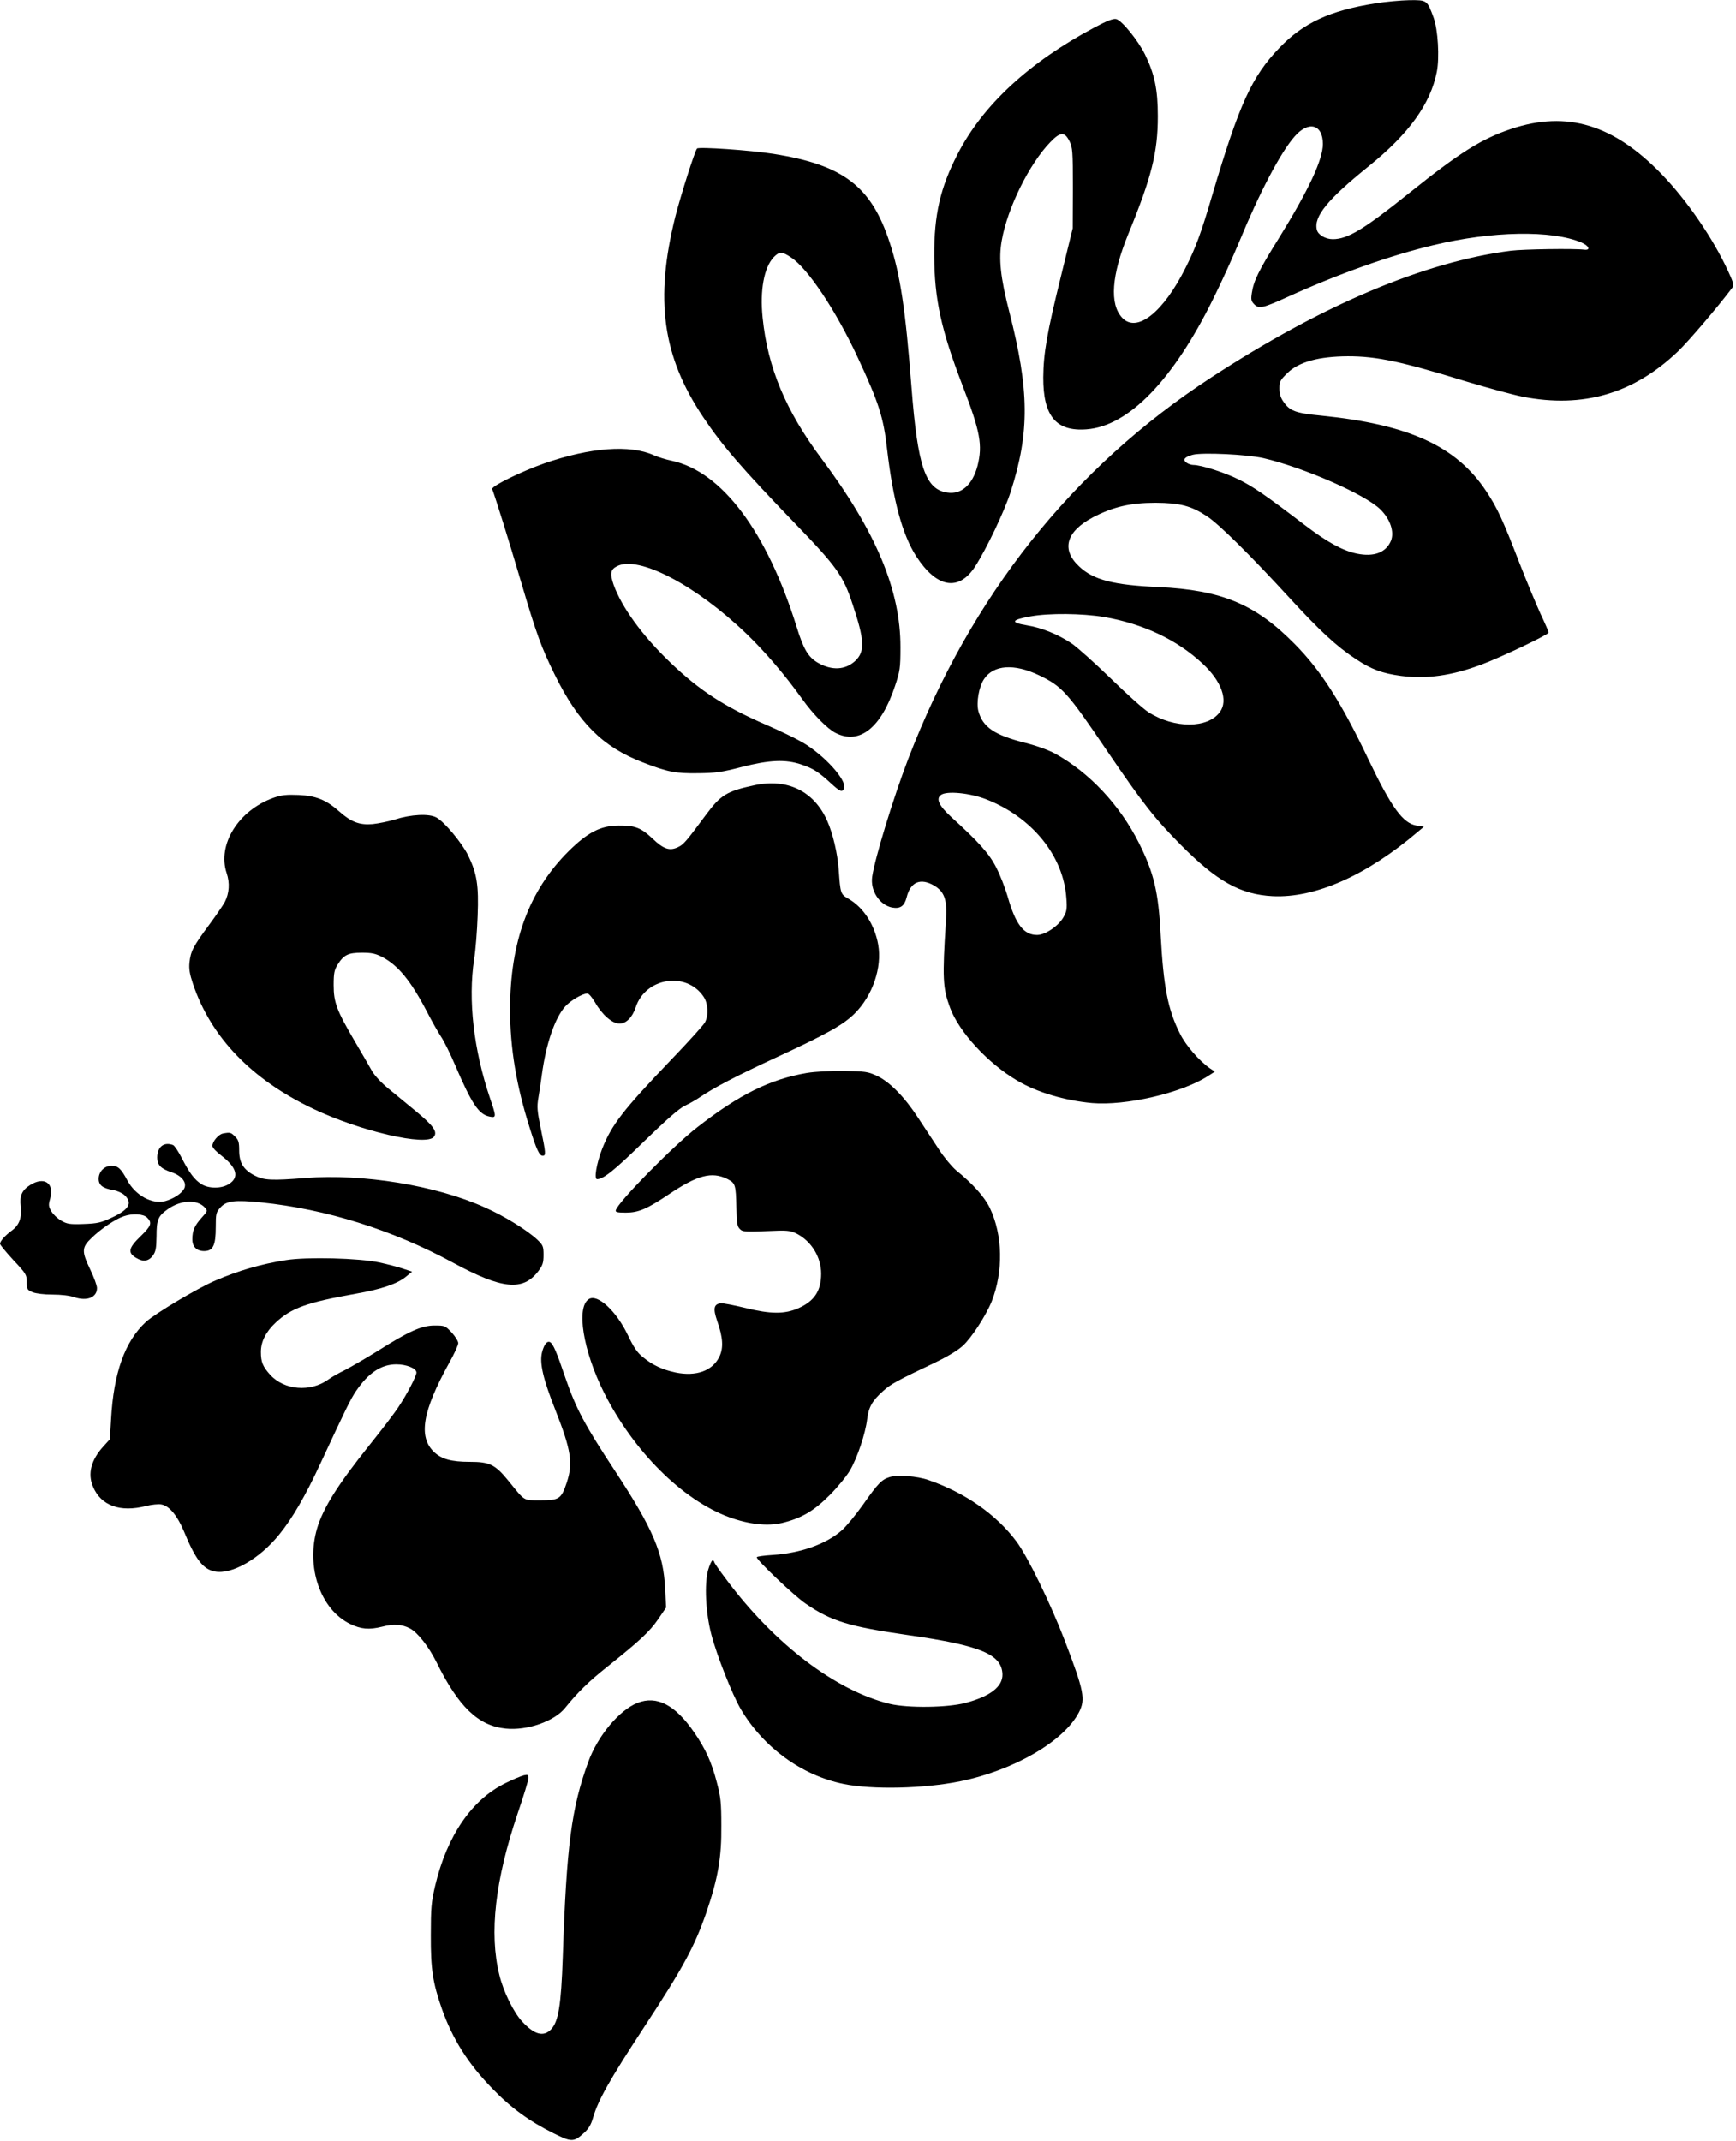
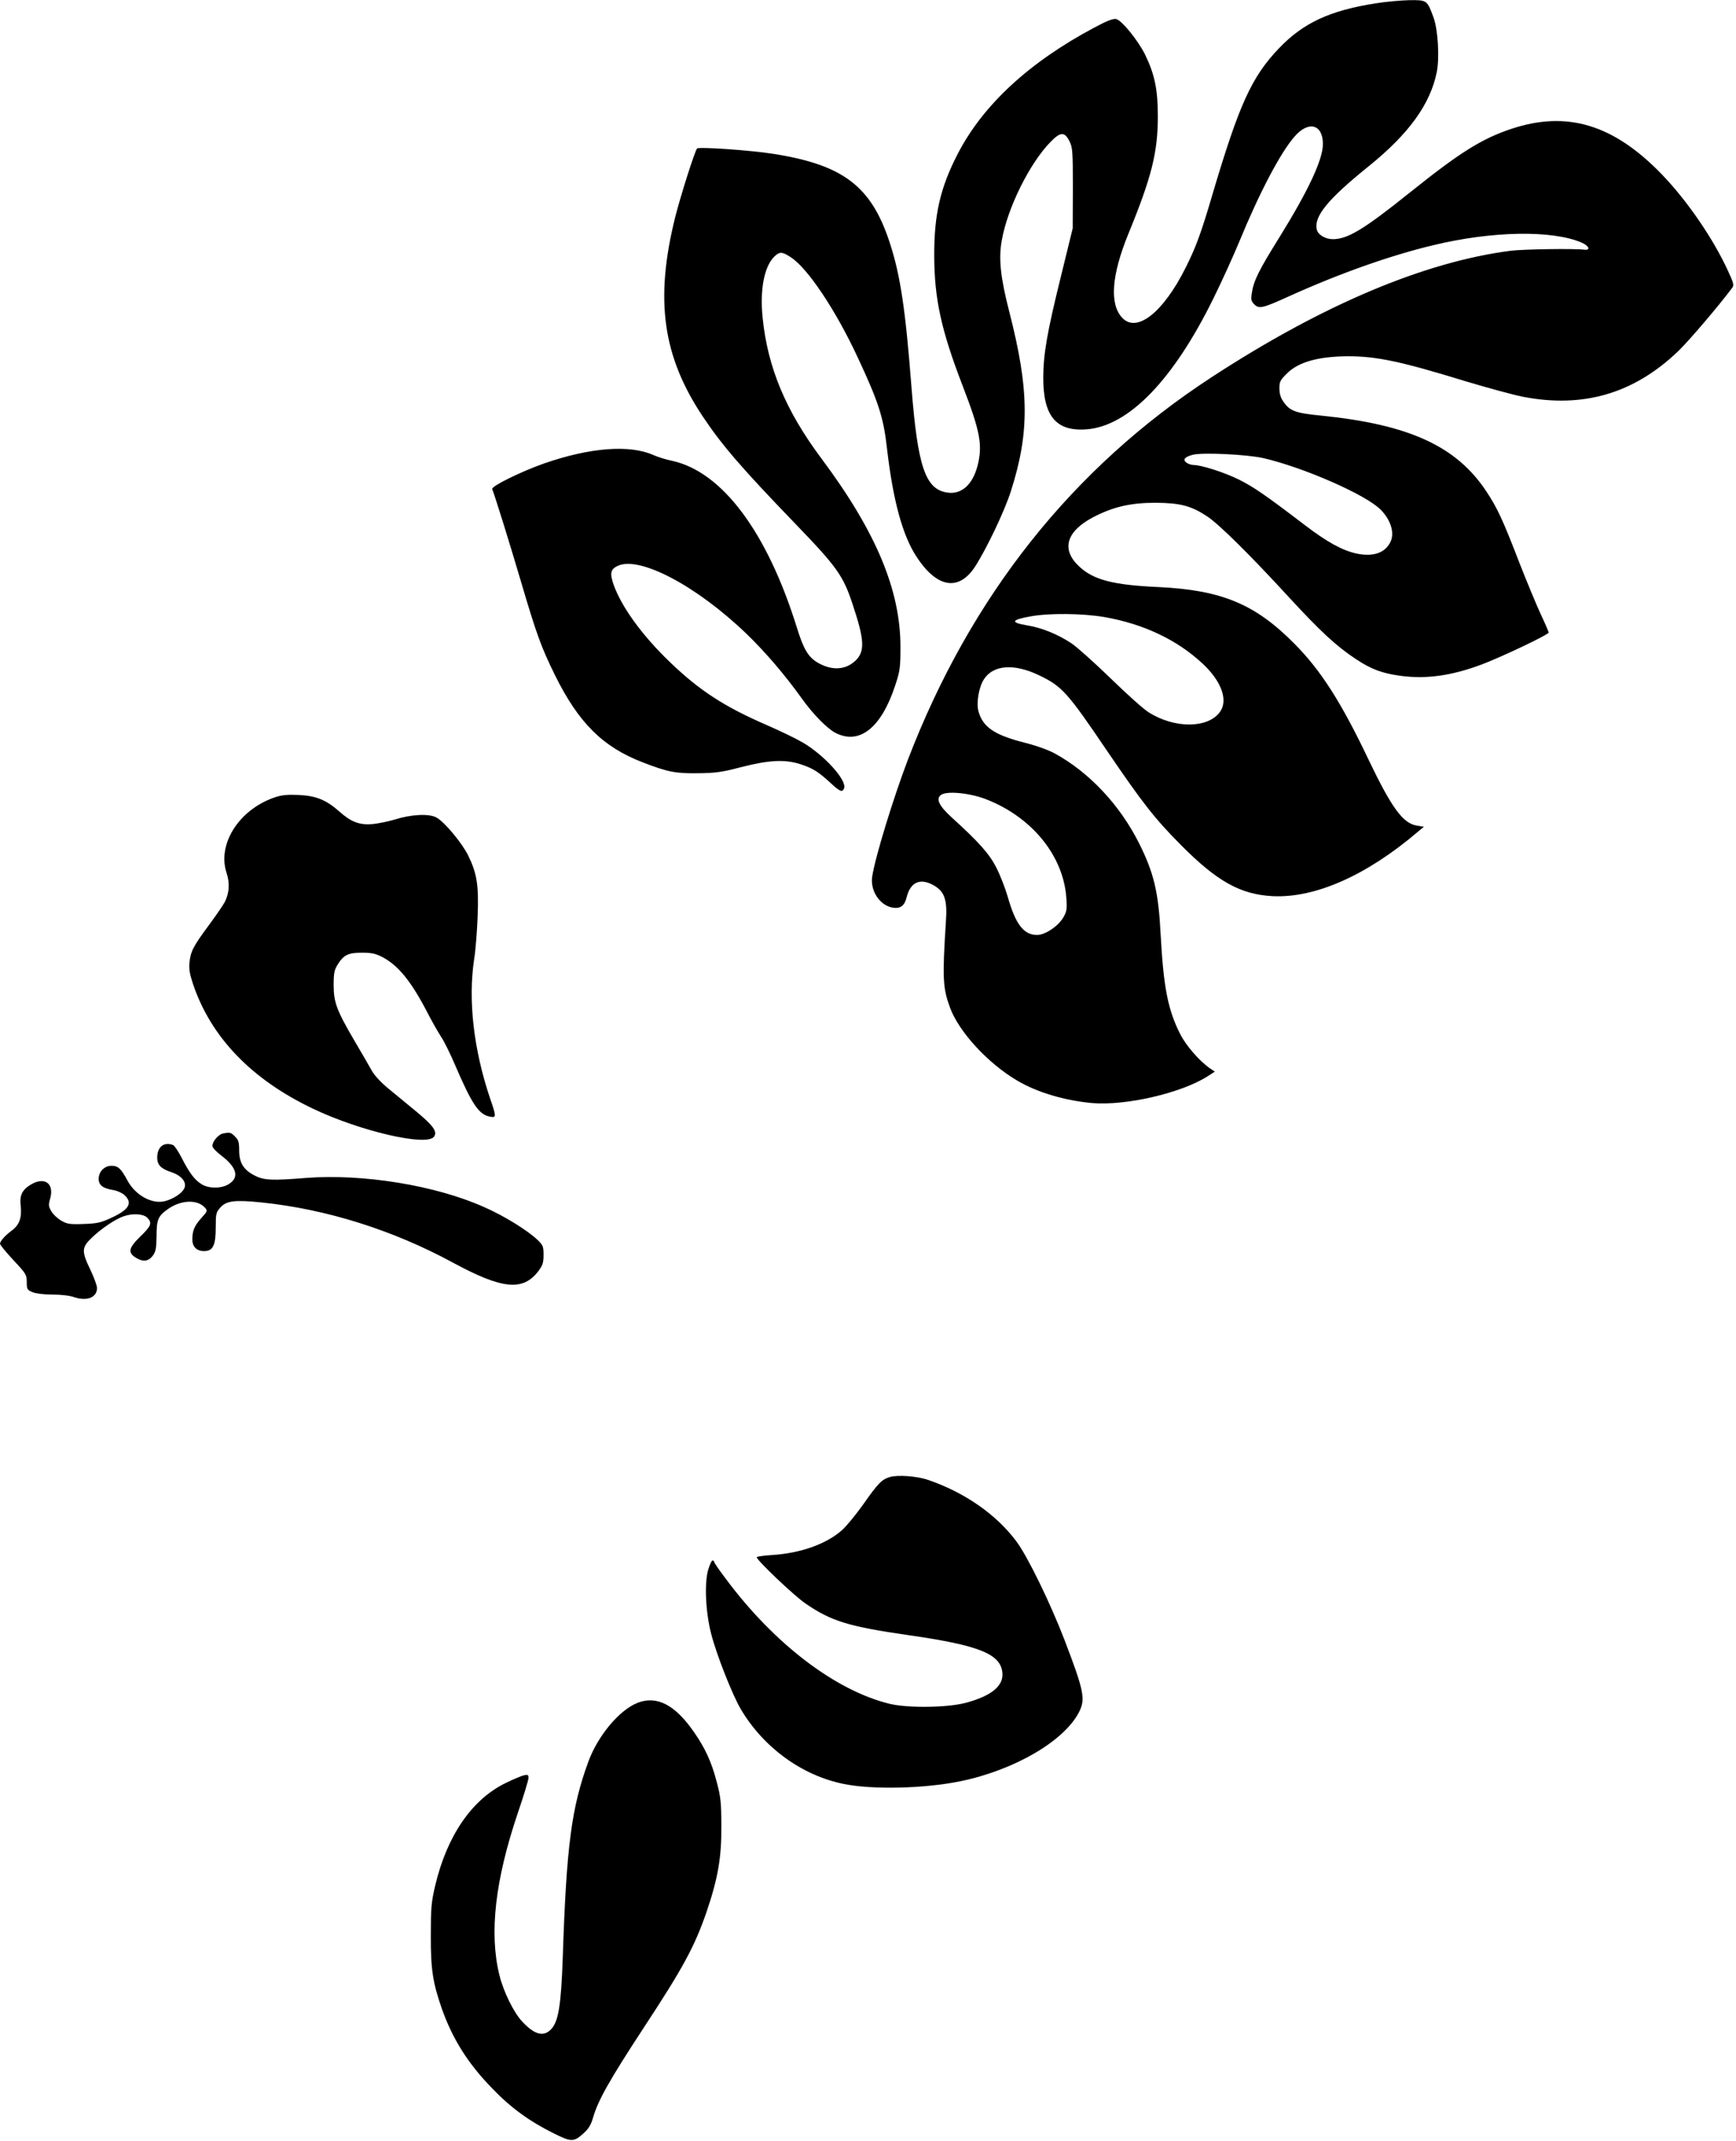
<svg xmlns="http://www.w3.org/2000/svg" version="1.0" width="1038pt" height="1280pt" viewBox="0 0 1038 1280" preserveAspectRatio="xMidYMid meet">
  <g transform="translate(0,1280) scale(0.1,-0.1)" fill="#000000" stroke="none">
    <path d="M8225 12780 c-273 -43 -431 -116 -576 -267 -165 -172 -239 -335 -399 -874 -68 -233 -101 -321 -161 -440 -134 -268 -292 -392 -379 -299 -77 82 -64 254 36 500 140 341 177 489 177 705 0 160 -19 251 -77 370 -42 84 -138 203 -172 211 -17 4 -53 -9 -131 -51 -389 -207 -665 -462 -816 -754 -105 -203 -142 -364 -141 -611 1 -257 41 -442 170 -777 106 -275 120 -355 89 -478 -30 -114 -97 -173 -181 -160 -131 19 -177 155 -214 630 -36 467 -67 672 -130 864 -110 337 -277 465 -695 531 -139 22 -446 43 -457 32 -13 -13 -97 -278 -130 -407 -124 -496 -77 -835 166 -1198 115 -172 232 -307 551 -638 249 -258 287 -311 343 -482 72 -215 75 -283 15 -339 -59 -54 -138 -58 -220 -12 -60 34 -88 81 -129 214 -178 571 -447 930 -746 995 -35 7 -83 22 -108 33 -143 65 -380 47 -657 -49 -136 -48 -316 -136 -310 -153 20 -52 102 -316 172 -553 93 -316 122 -394 202 -557 142 -288 287 -432 526 -524 150 -58 196 -67 332 -65 102 1 141 6 259 37 168 43 263 47 358 15 71 -24 102 -44 175 -111 56 -52 70 -57 80 -31 18 47 -116 196 -246 273 -39 23 -138 71 -219 106 -253 110 -400 206 -575 374 -167 160 -290 330 -338 464 -23 67 -19 91 21 111 128 66 473 -115 774 -405 114 -110 230 -246 333 -390 65 -91 151 -178 199 -202 143 -73 273 30 356 282 29 87 32 106 32 230 1 339 -145 690 -472 1128 -214 286 -322 545 -352 842 -17 164 8 301 67 363 34 34 49 34 104 -3 100 -66 267 -316 398 -598 125 -268 154 -358 175 -547 36 -308 92 -514 175 -642 122 -188 253 -211 351 -61 69 107 176 331 214 450 113 353 111 606 -9 1073 -53 206 -65 318 -45 428 34 194 166 460 291 588 60 62 85 62 114 4 18 -37 20 -59 20 -280 l-1 -240 -71 -290 c-82 -332 -104 -458 -105 -601 -1 -232 77 -325 259 -311 251 19 518 294 758 782 52 105 121 258 155 340 120 292 247 534 331 629 83 96 169 73 169 -45 0 -93 -86 -277 -262 -561 -123 -197 -152 -257 -163 -330 -6 -39 -4 -49 15 -68 28 -28 50 -23 204 47 305 138 610 246 866 307 351 85 710 91 886 16 45 -20 57 -47 18 -43 -63 8 -363 3 -439 -6 -517 -66 -1128 -324 -1790 -756 -833 -543 -1441 -1309 -1816 -2286 -88 -231 -197 -586 -214 -701 -12 -83 44 -169 119 -184 49 -9 74 9 87 61 23 93 83 118 165 70 62 -37 79 -86 70 -213 -22 -341 -19 -399 25 -518 54 -145 227 -332 400 -434 119 -71 285 -120 449 -135 201 -17 531 59 689 159 l45 29 -30 20 c-63 44 -144 137 -178 206 -73 144 -99 280 -116 591 -13 257 -40 370 -130 550 -115 228 -296 421 -501 534 -40 22 -112 48 -184 66 -180 46 -249 93 -275 189 -13 50 3 145 34 191 56 85 180 94 328 23 138 -66 169 -100 408 -453 213 -313 285 -405 440 -561 217 -219 357 -297 550 -307 255 -12 562 124 869 386 l35 29 -43 7 c-82 13 -150 106 -287 392 -164 345 -286 536 -444 695 -234 237 -435 321 -812 339 -271 12 -391 43 -476 124 -108 101 -77 208 83 293 121 63 224 87 375 87 146 -1 212 -18 306 -80 71 -46 257 -230 493 -487 184 -200 282 -291 399 -368 92 -61 157 -85 269 -100 153 -20 303 1 482 68 120 45 401 179 401 191 0 5 -22 56 -49 113 -26 57 -83 194 -126 304 -99 257 -133 330 -199 429 -179 269 -461 398 -985 451 -156 15 -190 28 -228 85 -16 22 -23 48 -23 78 0 41 5 50 48 92 69 67 188 99 362 100 172 0 318 -31 705 -150 127 -38 280 -80 340 -92 360 -70 663 18 928 271 63 60 242 270 325 381 11 15 7 30 -26 101 -89 194 -246 422 -396 577 -288 298 -566 382 -898 272 -180 -60 -310 -142 -613 -385 -271 -217 -367 -275 -456 -275 -43 0 -88 26 -95 56 -20 79 64 182 311 381 239 193 368 371 406 563 17 86 7 252 -19 324 -39 106 -39 106 -145 105 -50 -1 -141 -9 -202 -19z m-671 -2719 c241 -56 612 -218 701 -308 58 -58 83 -133 62 -186 -30 -71 -102 -98 -204 -77 -85 18 -177 68 -313 172 -236 180 -306 228 -395 272 -85 42 -223 86 -270 86 -12 0 -30 6 -41 14 -24 18 -11 34 38 47 59 15 324 2 422 -20z m-952 -950 c235 -41 436 -136 589 -279 113 -105 154 -220 103 -289 -72 -99 -272 -100 -427 -1 -29 18 -131 109 -227 203 -96 93 -202 188 -234 209 -81 54 -178 93 -264 107 -103 17 -97 33 21 54 111 20 307 18 439 -4z m-705 -1090 c274 -107 462 -338 479 -591 5 -66 2 -80 -18 -115 -31 -53 -109 -105 -157 -105 -80 0 -129 64 -176 230 -15 52 -46 131 -69 175 -41 81 -105 152 -268 300 -74 68 -93 109 -62 132 34 26 174 12 271 -26z" />
-     <path d="M4510 8105 c-163 -35 -200 -57 -287 -174 -121 -163 -135 -180 -169 -196 -50 -24 -86 -12 -152 51 -69 65 -104 79 -202 78 -108 0 -186 -40 -301 -154 -236 -235 -349 -541 -349 -946 0 -231 38 -457 117 -706 41 -132 58 -168 78 -168 20 0 19 15 -11 160 -22 108 -24 132 -15 185 6 33 15 96 21 140 25 184 77 337 139 407 32 36 103 78 133 78 9 0 29 -24 46 -53 42 -74 103 -127 146 -127 40 0 77 37 97 97 58 179 303 217 406 64 27 -40 31 -111 8 -154 -8 -15 -97 -114 -199 -220 -292 -305 -359 -392 -416 -537 -34 -89 -49 -180 -30 -180 38 0 105 54 280 225 136 132 210 197 245 214 28 13 68 36 90 51 85 58 218 127 444 232 314 145 413 200 482 269 107 107 164 275 140 411 -21 118 -87 222 -177 274 -48 28 -49 30 -59 174 -7 97 -35 217 -69 293 -79 177 -238 255 -436 212z" />
-     <path d="M1635 8030 c-209 -75 -337 -279 -280 -450 20 -59 16 -120 -11 -173 -9 -17 -51 -79 -94 -137 -95 -128 -110 -158 -117 -224 -4 -39 1 -69 21 -129 107 -318 349 -570 716 -745 282 -135 682 -228 725 -168 22 30 -4 66 -108 152 -50 41 -124 102 -164 135 -42 34 -83 78 -99 106 -15 27 -60 105 -102 176 -109 186 -127 234 -127 337 0 72 4 91 24 123 36 58 63 71 145 71 58 0 81 -5 122 -26 95 -50 171 -143 267 -327 27 -53 65 -120 84 -149 19 -28 56 -104 83 -167 102 -238 143 -298 208 -311 40 -8 41 -3 2 110 -98 291 -132 585 -95 831 9 55 18 172 21 260 7 181 -4 252 -56 359 -36 74 -142 202 -190 228 -44 25 -153 19 -250 -12 -36 -11 -95 -23 -131 -27 -79 -7 -129 12 -200 75 -79 70 -139 94 -243 99 -74 3 -102 0 -151 -17z" />
-     <path d="M4824 6385 c-220 -38 -404 -129 -654 -324 -147 -114 -478 -451 -488 -497 -3 -11 10 -14 60 -14 76 0 127 22 258 110 171 115 257 137 349 91 48 -25 51 -32 54 -173 2 -88 5 -111 20 -125 18 -19 26 -19 227 -11 61 2 83 -2 116 -19 87 -46 144 -140 144 -238 0 -103 -41 -164 -135 -206 -83 -37 -168 -36 -318 1 -70 17 -137 30 -149 28 -40 -6 -45 -32 -20 -105 35 -100 39 -162 13 -215 -41 -84 -138 -119 -261 -94 -79 17 -138 44 -197 93 -32 25 -54 58 -88 129 -69 145 -182 250 -234 217 -77 -48 -35 -308 90 -558 176 -351 470 -644 749 -746 118 -43 228 -55 314 -35 117 28 191 71 286 166 47 47 102 114 123 150 44 76 92 220 102 305 9 72 30 110 95 168 47 43 85 63 310 170 71 34 135 72 166 100 53 48 140 182 174 267 70 178 66 396 -11 557 -32 67 -100 143 -202 226 -25 21 -72 77 -103 125 -32 48 -87 132 -123 187 -82 126 -171 217 -248 253 -54 25 -69 27 -198 29 -84 1 -172 -4 -221 -12z" />
+     <path d="M1635 8030 c-209 -75 -337 -279 -280 -450 20 -59 16 -120 -11 -173 -9 -17 -51 -79 -94 -137 -95 -128 -110 -158 -117 -224 -4 -39 1 -69 21 -129 107 -318 349 -570 716 -745 282 -135 682 -228 725 -168 22 30 -4 66 -108 152 -50 41 -124 102 -164 135 -42 34 -83 78 -99 106 -15 27 -60 105 -102 176 -109 186 -127 234 -127 337 0 72 4 91 24 123 36 58 63 71 145 71 58 0 81 -5 122 -26 95 -50 171 -143 267 -327 27 -53 65 -120 84 -149 19 -28 56 -104 83 -167 102 -238 143 -298 208 -311 40 -8 41 -3 2 110 -98 291 -132 585 -95 831 9 55 18 172 21 260 7 181 -4 252 -56 359 -36 74 -142 202 -190 228 -44 25 -153 19 -250 -12 -36 -11 -95 -23 -131 -27 -79 -7 -129 12 -200 75 -79 70 -139 94 -243 99 -74 3 -102 0 -151 -17" />
    <path d="M1333 6023 c-27 -5 -63 -48 -63 -74 0 -11 24 -36 56 -60 91 -70 106 -130 41 -169 -43 -27 -119 -27 -162 0 -42 26 -73 68 -118 156 -20 39 -43 74 -52 78 -55 21 -95 -11 -95 -75 0 -44 22 -67 87 -88 60 -21 91 -60 75 -96 -14 -29 -61 -61 -114 -76 -78 -21 -178 34 -226 123 -38 71 -56 88 -95 88 -43 0 -77 -35 -77 -78 0 -38 25 -57 87 -67 23 -4 53 -17 67 -30 51 -47 28 -87 -76 -135 -64 -30 -85 -35 -168 -38 -84 -3 -99 0 -134 20 -22 13 -49 38 -59 56 -17 29 -18 38 -7 76 26 93 -36 134 -120 81 -49 -31 -64 -64 -56 -127 7 -68 -8 -111 -52 -144 -42 -31 -71 -64 -72 -80 0 -7 36 -50 80 -98 76 -81 80 -88 80 -131 0 -43 2 -47 35 -61 21 -8 68 -14 119 -14 51 0 104 -6 131 -16 76 -25 135 -1 135 55 0 15 -18 64 -40 110 -53 110 -52 133 8 190 55 54 143 113 191 129 54 19 118 15 141 -8 31 -31 25 -49 -40 -112 -71 -69 -78 -97 -27 -128 42 -26 75 -22 101 13 17 23 21 43 22 115 0 99 9 121 65 161 78 57 178 62 224 11 17 -19 16 -21 -19 -60 -43 -48 -56 -77 -56 -130 0 -44 26 -70 70 -70 54 0 70 34 70 144 0 80 2 88 28 117 36 40 86 46 244 30 389 -40 787 -165 1148 -361 292 -158 416 -171 508 -51 27 36 32 51 32 98 0 51 -3 58 -37 91 -61 57 -199 143 -316 194 -291 131 -728 202 -1071 175 -200 -16 -248 -14 -304 15 -66 34 -92 76 -92 150 0 49 -4 63 -25 83 -24 25 -30 26 -72 18z" />
-     <path d="M1710 5266 c-152 -24 -282 -62 -422 -122 -106 -45 -360 -197 -415 -247 -126 -116 -194 -305 -209 -585 l-7 -117 -39 -43 c-73 -80 -95 -163 -62 -240 47 -114 163 -156 317 -116 33 8 75 13 93 9 46 -8 95 -67 134 -161 70 -170 114 -226 185 -240 102 -19 267 76 385 222 77 94 158 234 244 420 150 323 184 393 216 439 74 108 150 158 240 158 60 0 120 -24 120 -49 0 -21 -55 -127 -106 -204 -23 -36 -102 -139 -175 -230 -188 -235 -276 -374 -313 -498 -68 -231 20 -485 197 -571 66 -32 114 -36 191 -17 69 18 119 15 167 -10 45 -23 112 -108 158 -200 132 -268 250 -382 415 -399 127 -13 290 43 355 124 76 94 140 157 256 249 189 151 250 207 301 282 l47 69 -6 113 c-10 212 -72 357 -300 704 -183 278 -233 373 -296 555 -51 151 -73 203 -91 214 -18 11 -37 -13 -49 -60 -16 -64 6 -159 80 -346 94 -239 106 -317 68 -432 -33 -99 -45 -107 -156 -107 -106 0 -92 -8 -190 113 -83 102 -114 117 -236 117 -107 0 -166 16 -211 58 -96 91 -71 243 90 534 30 53 54 106 54 118 0 11 -18 40 -39 63 -39 41 -41 42 -103 42 -77 0 -153 -34 -338 -151 -69 -43 -157 -94 -195 -114 -39 -19 -85 -45 -102 -58 -107 -77 -264 -64 -348 29 -44 49 -55 76 -55 136 0 62 30 121 89 176 92 86 185 120 478 172 155 27 251 60 303 104 l34 28 -52 17 c-28 10 -93 27 -144 38 -121 26 -432 34 -558 14z" />
    <path d="M5320 3969 c-48 -15 -69 -36 -159 -164 -44 -62 -101 -131 -127 -154 -94 -83 -247 -137 -415 -148 -49 -3 -92 -9 -94 -13 -7 -12 225 -233 294 -279 152 -104 257 -136 611 -187 434 -62 560 -115 564 -234 2 -74 -73 -132 -220 -171 -109 -29 -344 -32 -454 -6 -324 79 -692 359 -982 750 -38 50 -68 94 -68 99 0 4 -4 8 -10 8 -5 0 -17 -26 -26 -57 -23 -80 -15 -255 19 -384 32 -124 126 -362 176 -447 136 -230 365 -397 616 -448 172 -35 480 -28 696 16 323 66 622 240 711 414 39 77 30 125 -85 426 -85 222 -224 508 -291 596 -120 160 -307 290 -524 365 -68 24 -184 32 -232 18z" />
    <path d="M3812 2619 c-109 -43 -238 -197 -295 -354 -100 -274 -130 -501 -152 -1165 -10 -291 -26 -388 -71 -434 -46 -46 -100 -30 -173 49 -50 54 -112 180 -135 277 -62 250 -25 568 109 965 36 105 65 201 65 213 0 19 -4 21 -27 16 -16 -4 -64 -24 -109 -46 -203 -99 -351 -315 -422 -614 -23 -99 -26 -132 -26 -296 -1 -204 12 -285 66 -440 64 -181 157 -329 302 -477 109 -114 222 -196 365 -267 108 -54 121 -54 181 0 30 27 44 51 56 93 30 104 99 226 302 536 238 362 305 487 376 692 69 203 91 328 89 518 0 138 -4 173 -27 259 -31 121 -69 203 -137 301 -113 163 -222 219 -337 174z" />
  </g>
</svg>